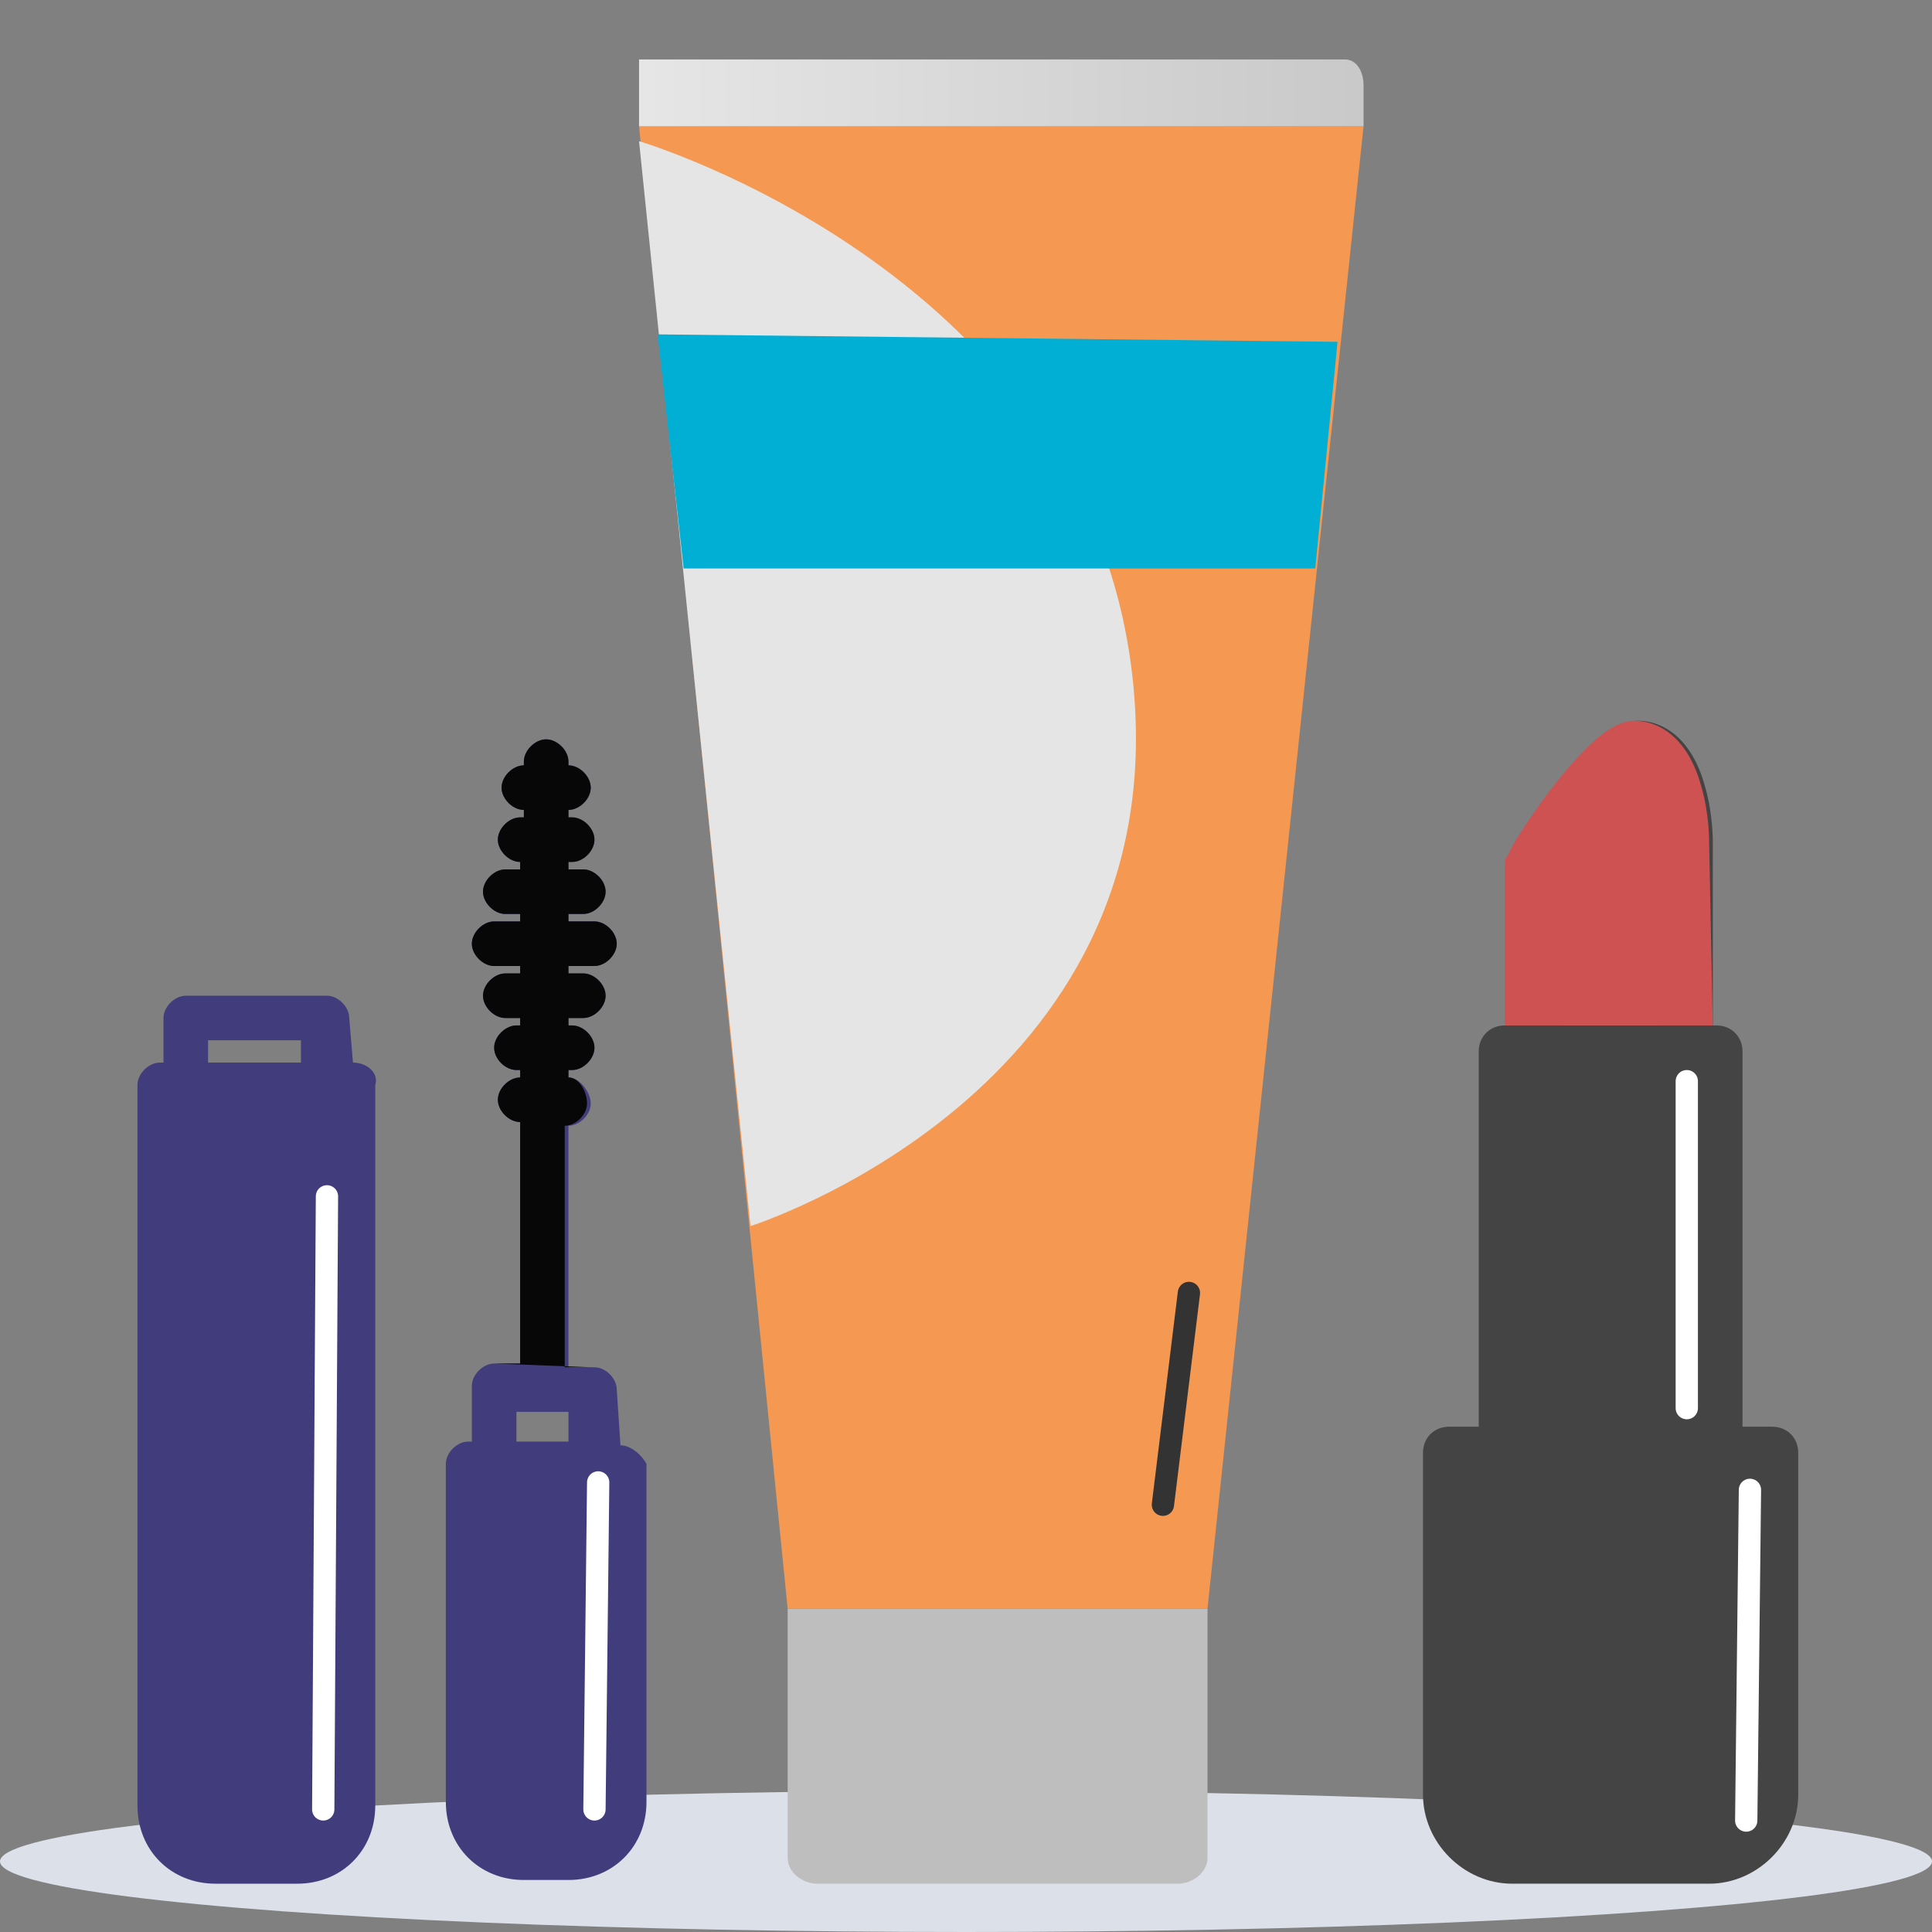
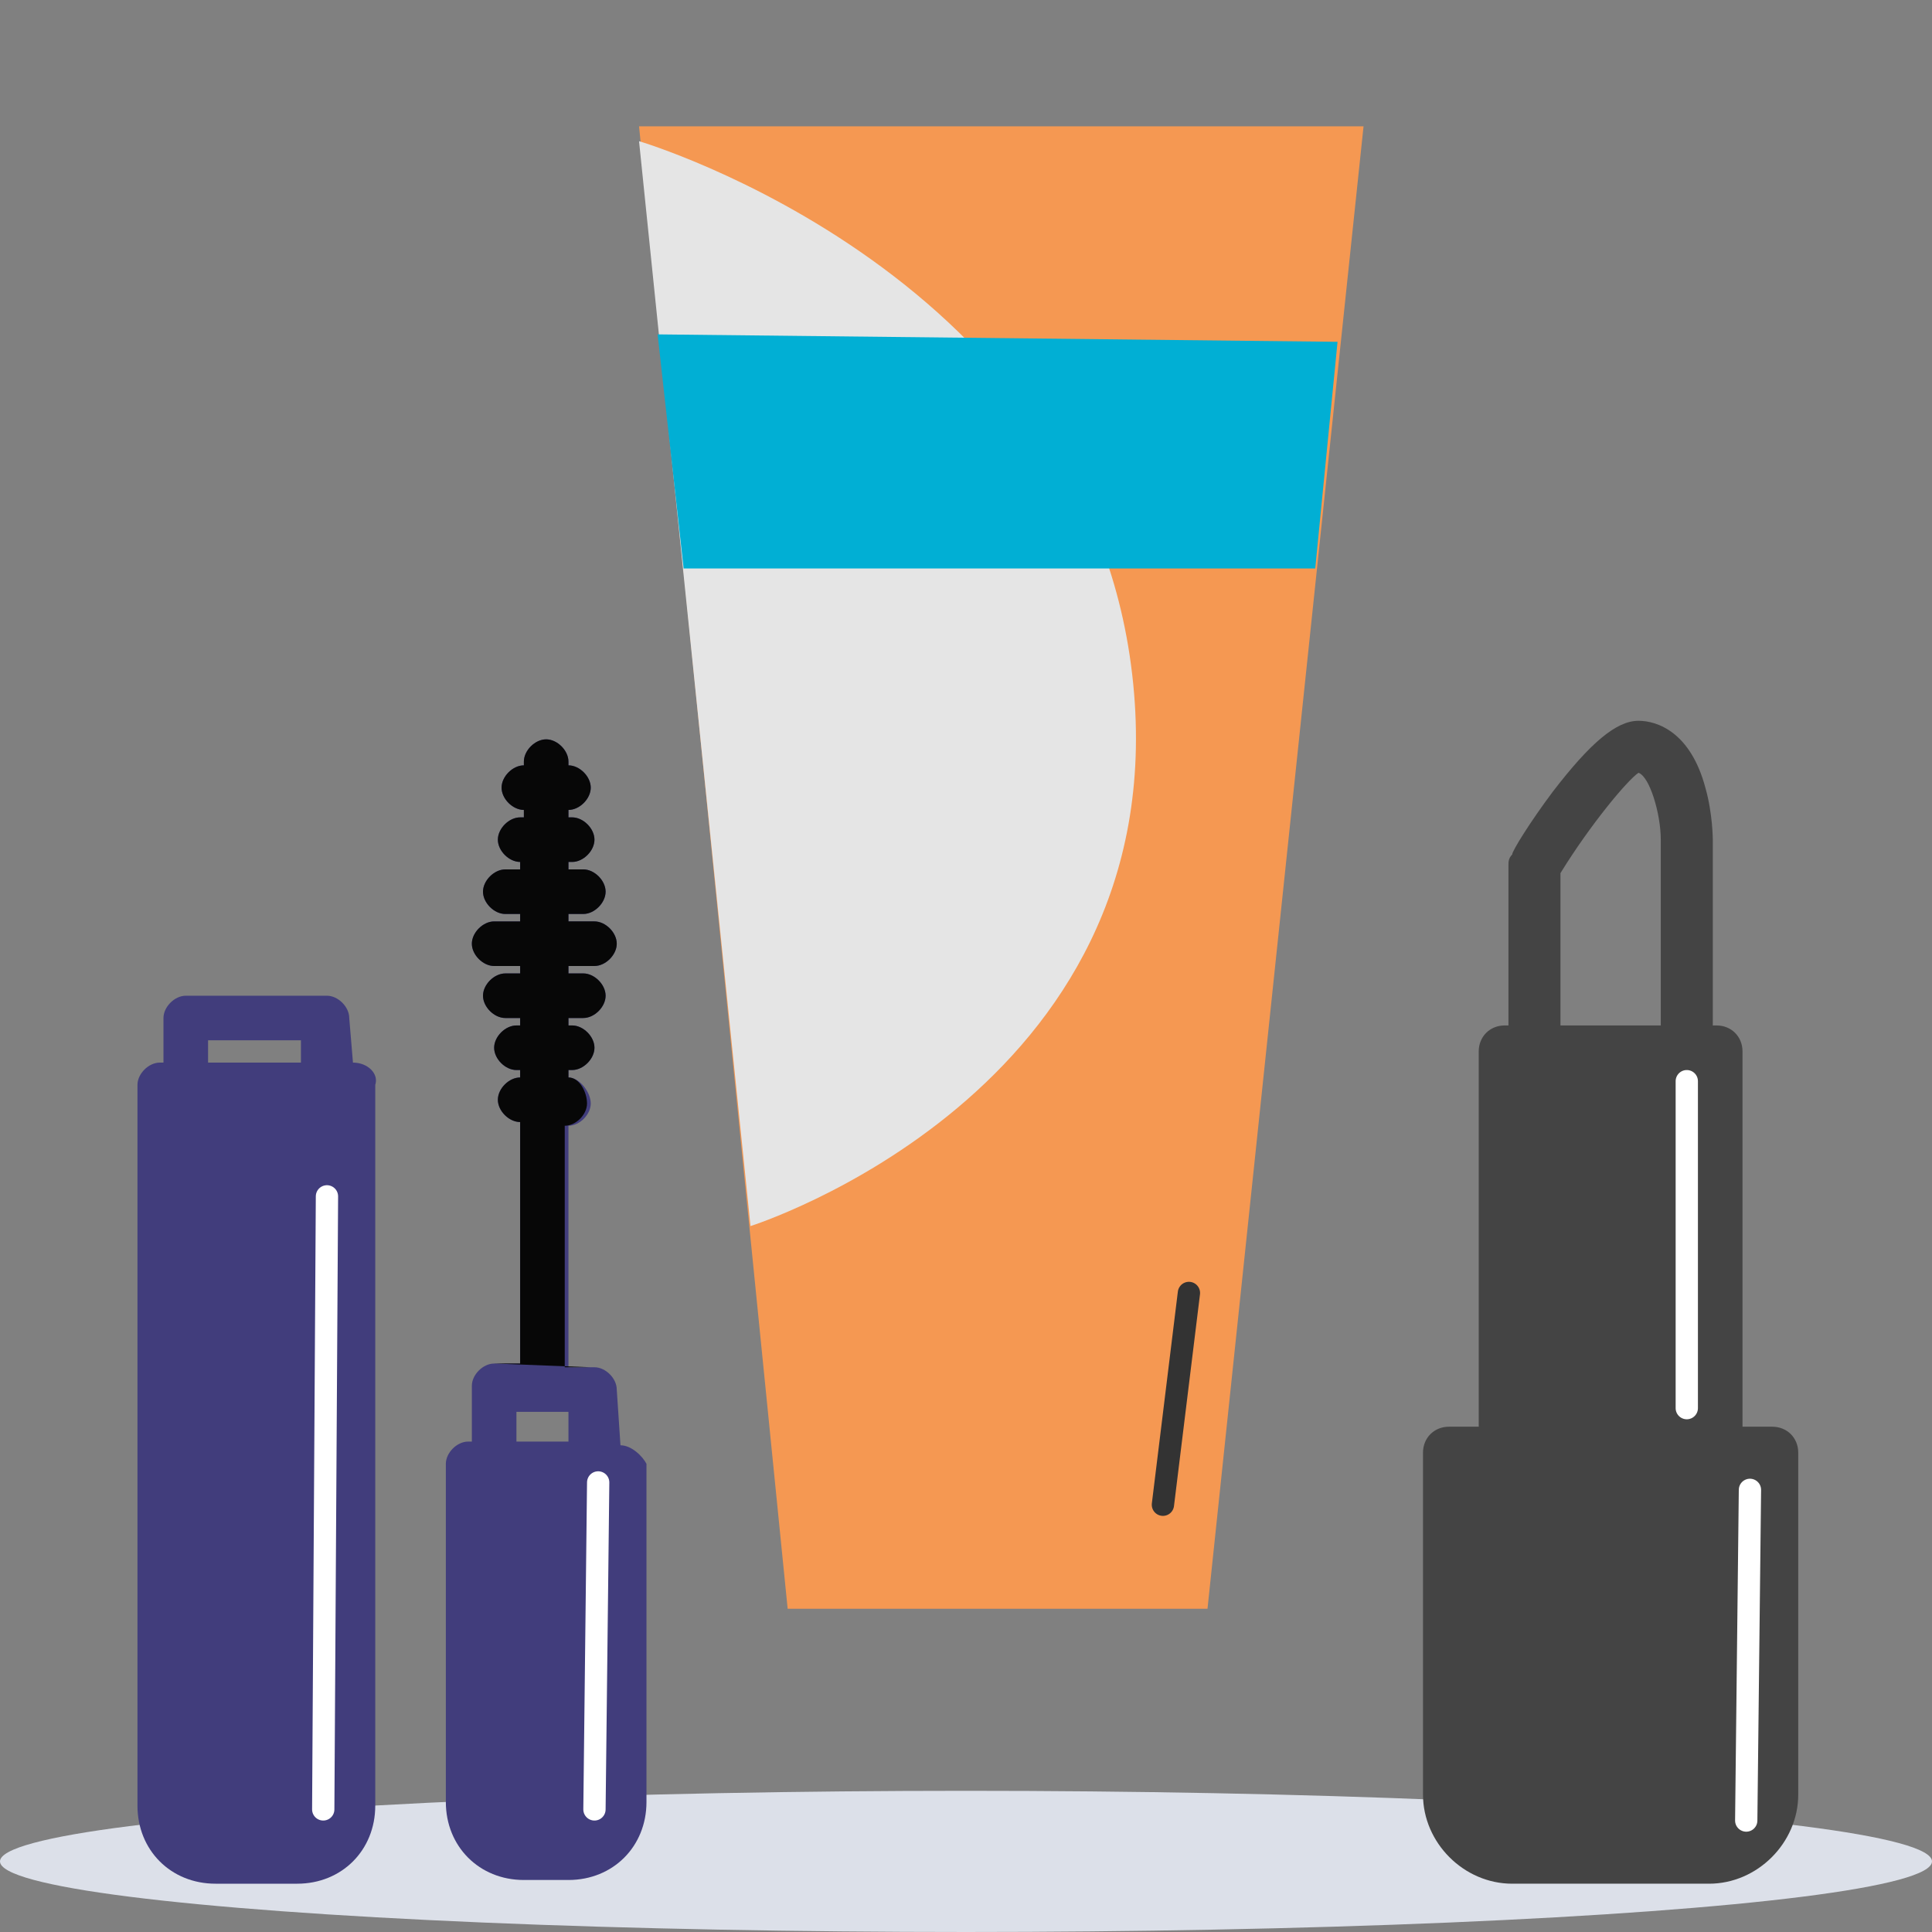
<svg xmlns="http://www.w3.org/2000/svg" id="Layer_1" x="0px" y="0px" viewBox="0 0 52 52" style="enable-background:new 0 0 52 52;" xml:space="preserve">
  <rect x="0" y="0" width="52" height="52" fill="#808080" stroke="none" />
  <style type="text/css">	.st0{fill:#DCE0E9;}	.st1{fill:#BEBEBE;}	.st2{fill:#F59852;}	.st3{fill:#E5E5E5;}	.st4{fill:url(#SVGID_1_);}	.st5{fill:#01AFD4;}	.st6{fill:none;stroke:#333333;stroke-width:0.6;stroke-linecap:round;stroke-miterlimit:10;}	.st7{fill:#413D7C;}	.st8{fill:#070707;}	.st9{fill:none;stroke:#FFFFFF;stroke-width:0.6;stroke-linecap:round;stroke-miterlimit:10;}	.st10{fill:#444444;}	.st11{fill:#CF5252;}</style>
  <ellipse class="st0" cx="26" cy="50.1" rx="26" ry="1.9" />
  <g>
    <g>
      <g>
-         <path class="st1" d="M32.5,43.3H21.2V50c0,0.4,0.4,0.7,0.8,0.7h9.7c0.4,0,0.8-0.3,0.8-0.7V43.3z" />
        <polygon class="st2" points="21.2,43.3 17.2,3.4 36.7,3.4 32.5,43.3    " />
        <path class="st3" d="M17.2,3.8c0,0,12.2,3.6,13.3,14.6S20.2,33,20.2,33L17.2,3.8z" />
        <linearGradient id="SVGID_1_" gradientUnits="userSpaceOnUse" x1="17.165" y1="2.501" x2="36.65" y2="2.501">
          <stop offset="0" style="stop-color:#E6E6E6" />
          <stop offset="0.995" style="stop-color:#C9C9C9" />
        </linearGradient>
-         <path class="st4" d="M36.2,1.6h-19v1.8h19.5V2.3C36.7,1.9,36.5,1.6,36.2,1.6z" />
        <polygon class="st5" points="17.7,9 18.4,15.3 35.4,15.3 36,9.2    " />
      </g>
      <line class="st6" x1="32" y1="34.8" x2="31.3" y2="40.5" />
    </g>
    <g>
      <path class="st7" d="M9.5,28.6L9.5,28.6l-0.1-1.2c0-0.3-0.3-0.6-0.6-0.6H5c-0.3,0-0.6,0.3-0.6,0.6v1.2H4.3c-0.3,0-0.6,0.3-0.6,0.6   v19.4c0,1.2,0.9,2.1,2.1,2.1H8c1.2,0,2.1-0.9,2.1-2.1V29.2C10.2,28.9,9.9,28.6,9.5,28.6z M4.9,48.6 M5.6,28h2.5v0.6H5.6V28z" />
      <path class="st7" d="M16.7,38.9L16.7,38.9l-0.1-1.5c0-0.3-0.3-0.6-0.6-0.6h-0.7v-6.5h0c0.3,0,0.6-0.3,0.6-0.6S15.6,29,15.3,29h0   v-0.2h0.1c0.3,0,0.6-0.3,0.6-0.6c0-0.3-0.3-0.6-0.6-0.6h-0.1v-0.2h0.4c0.3,0,0.6-0.3,0.6-0.6s-0.3-0.6-0.6-0.6h-0.4v-0.2h0.7   c0.3,0,0.6-0.3,0.6-0.6s-0.3-0.6-0.6-0.6h-0.7v-0.2h0.4c0.3,0,0.6-0.3,0.6-0.6s-0.3-0.6-0.6-0.6h-0.4v-0.2h0.1   c0.3,0,0.6-0.3,0.6-0.6c0-0.3-0.3-0.6-0.6-0.6h-0.1v-0.2h0c0.3,0,0.6-0.3,0.6-0.6c0-0.3-0.3-0.6-0.6-0.6h0v-0.1   c0-0.3-0.3-0.6-0.6-0.6c-0.3,0-0.6,0.3-0.6,0.6v0.1h0c-0.3,0-0.6,0.3-0.6,0.6c0,0.3,0.3,0.6,0.6,0.6h0v0.2h-0.1   c-0.3,0-0.6,0.3-0.6,0.6c0,0.3,0.3,0.6,0.6,0.6H14v0.2h-0.4c-0.3,0-0.6,0.3-0.6,0.6s0.3,0.6,0.6,0.6H14v0.2h-0.7   c-0.3,0-0.6,0.3-0.6,0.6s0.3,0.6,0.6,0.6H14v0.2h-0.4c-0.3,0-0.6,0.3-0.6,0.6s0.3,0.6,0.6,0.6H14v0.2h-0.1c-0.3,0-0.6,0.3-0.6,0.6   c0,0.3,0.3,0.6,0.6,0.6H14V29h0c-0.3,0-0.6,0.3-0.6,0.6s0.3,0.6,0.6,0.6h0v6.5h-0.7c-0.3,0-0.6,0.3-0.6,0.6v1.5h-0.1   c-0.3,0-0.6,0.3-0.6,0.6v9.1c0,1.2,0.9,2.1,2.1,2.1h1.2c1.2,0,2.1-0.9,2.1-2.1v-9.1C17.3,39.2,17,38.9,16.7,38.9z M13.9,38h1.4   v0.8h-1.4V38z" />
      <path class="st8" d="M15.9,36.8h-0.7v-6.5h0c0.3,0,0.6-0.3,0.6-0.6S15.6,29,15.3,29h0v-0.2h0.1c0.3,0,0.6-0.3,0.6-0.6   c0-0.3-0.3-0.6-0.6-0.6h-0.1v-0.2h0.4c0.3,0,0.6-0.3,0.6-0.6s-0.3-0.6-0.6-0.6h-0.4v-0.2h0.7c0.3,0,0.6-0.3,0.6-0.6   s-0.3-0.6-0.6-0.6h-0.7v-0.2h0.4c0.3,0,0.6-0.3,0.6-0.6s-0.3-0.6-0.6-0.6h-0.4v-0.2h0.1c0.3,0,0.6-0.3,0.6-0.6   c0-0.3-0.3-0.6-0.6-0.6h-0.1v-0.2h0c0.3,0,0.6-0.3,0.6-0.6c0-0.3-0.3-0.6-0.6-0.6h0v-0.1c0-0.3-0.3-0.6-0.6-0.6   c-0.3,0-0.6,0.3-0.6,0.6v0.1h0c-0.3,0-0.6,0.3-0.6,0.6c0,0.3,0.3,0.6,0.6,0.6h0v0.2h-0.1c-0.3,0-0.6,0.3-0.6,0.6   c0,0.3,0.3,0.6,0.6,0.6H14v0.2h-0.4c-0.3,0-0.6,0.3-0.6,0.6s0.3,0.6,0.6,0.6H14v0.2h-0.7c-0.3,0-0.6,0.3-0.6,0.6s0.3,0.6,0.6,0.6   H14v0.2h-0.4c-0.3,0-0.6,0.3-0.6,0.6s0.3,0.6,0.6,0.6H14v0.2h-0.1c-0.3,0-0.6,0.3-0.6,0.6c0,0.3,0.3,0.6,0.6,0.6H14V29h0   c-0.3,0-0.6,0.3-0.6,0.6s0.3,0.6,0.6,0.6h0v6.5h-0.7" />
      <line class="st9" x1="8.8" y1="32.2" x2="8.7" y2="48.7" />
      <line class="st9" x1="16.1" y1="39.9" x2="16" y2="48.7" />
    </g>
    <g>
      <path class="st10" d="M47.7,38.4h-0.8V28.3c0-0.4-0.3-0.7-0.7-0.7h-0.1v-5c0,0,0-0.7-0.2-1.4c-0.4-1.5-1.3-1.8-1.8-1.8   c-0.6,0-1.3,0.6-2.3,1.9c-0.6,0.8-1.1,1.6-1.1,1.7c-0.1,0.1-0.1,0.2-0.1,0.3v4.3h-0.1c-0.4,0-0.7,0.3-0.7,0.7v10.1H39   c-0.4,0-0.7,0.3-0.7,0.7v9.2c0,1.3,1.1,2.4,2.4,2.4H46c1.3,0,2.4-1.1,2.4-2.4v-9.2C48.4,38.7,48.1,38.4,47.7,38.4z M44.1,20.8   c0.3,0.1,0.6,1.1,0.6,1.8v5H42v-4.1C42.8,22.2,43.8,21,44.1,20.8z" />
-       <path class="st11" d="M46.1,27.6L46.1,27.6l-0.1-5c0,0,0-0.7-0.2-1.4c-0.4-1.5-1.3-1.8-1.8-1.8c-0.6,0-1.3,0.6-2.3,1.9   c-0.6,0.8-1.1,1.6-1.1,1.7c-0.1,0.1-0.1,0.2-0.1,0.3v4.3h-0.1" />
      <line class="st9" x1="47.1" y1="40.1" x2="47" y2="49" />
      <line class="st9" x1="45.4" y1="29.1" x2="45.4" y2="37.9" />
    </g>
  </g>
</svg>